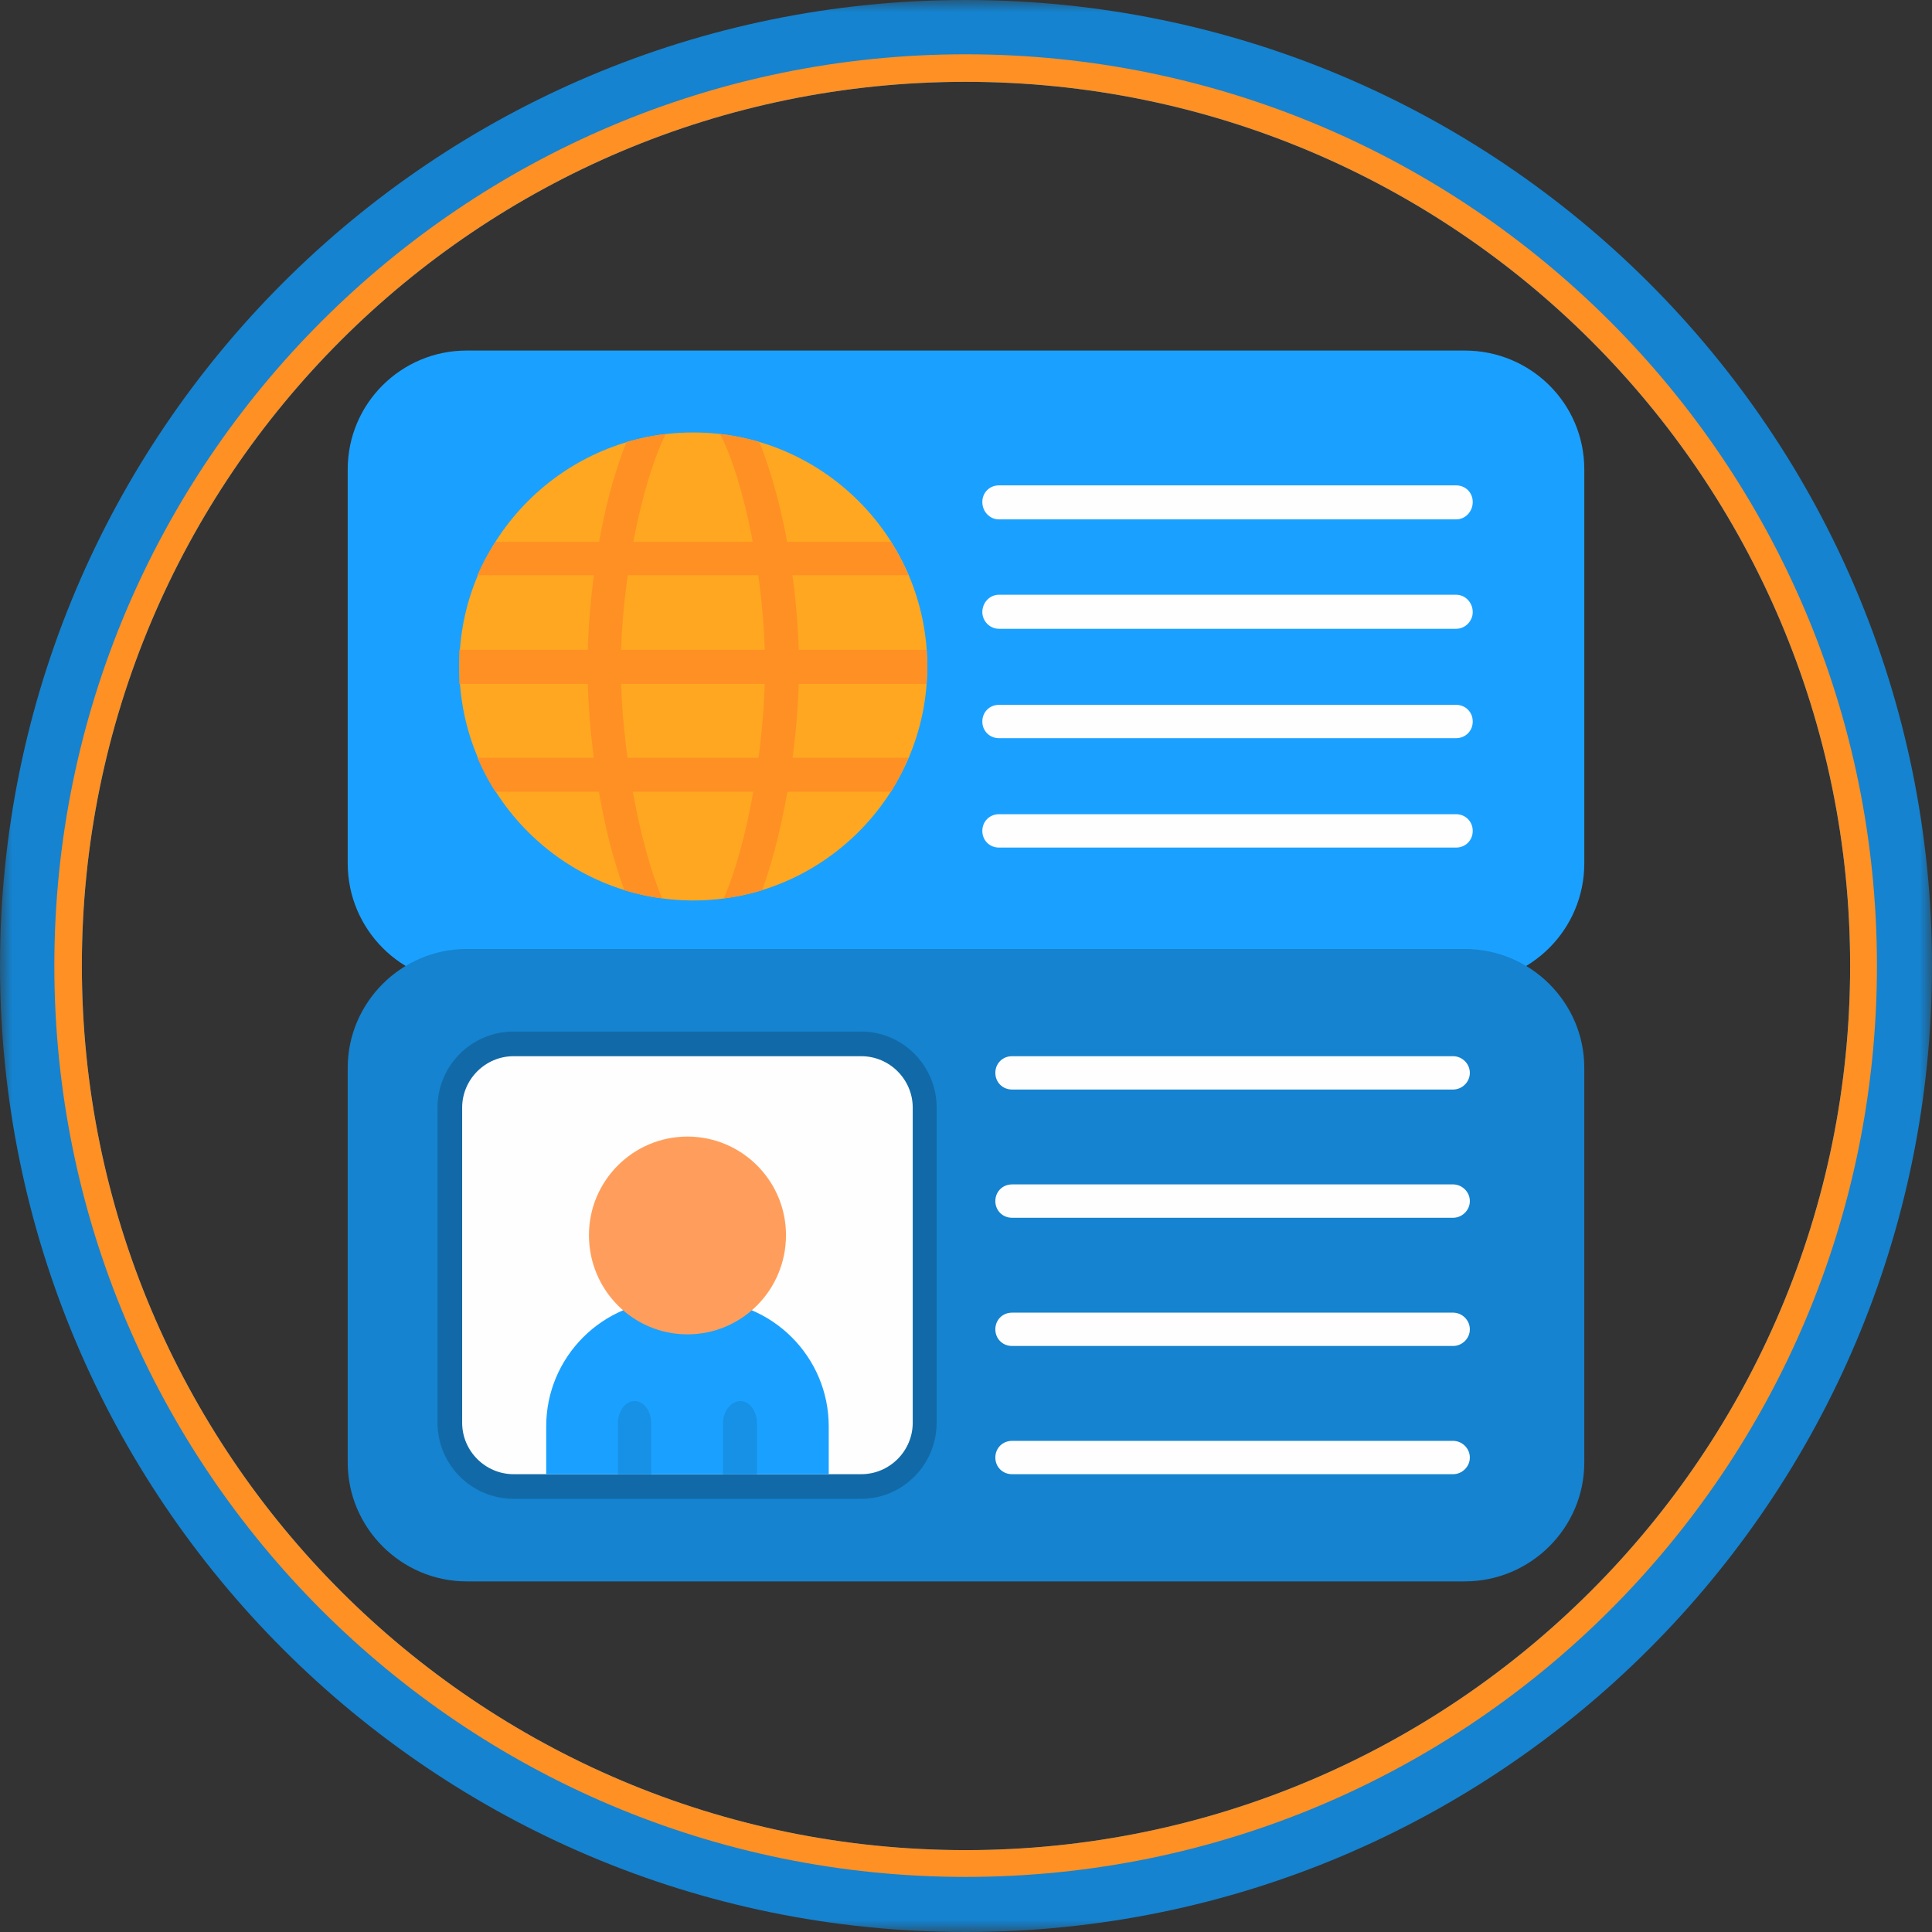
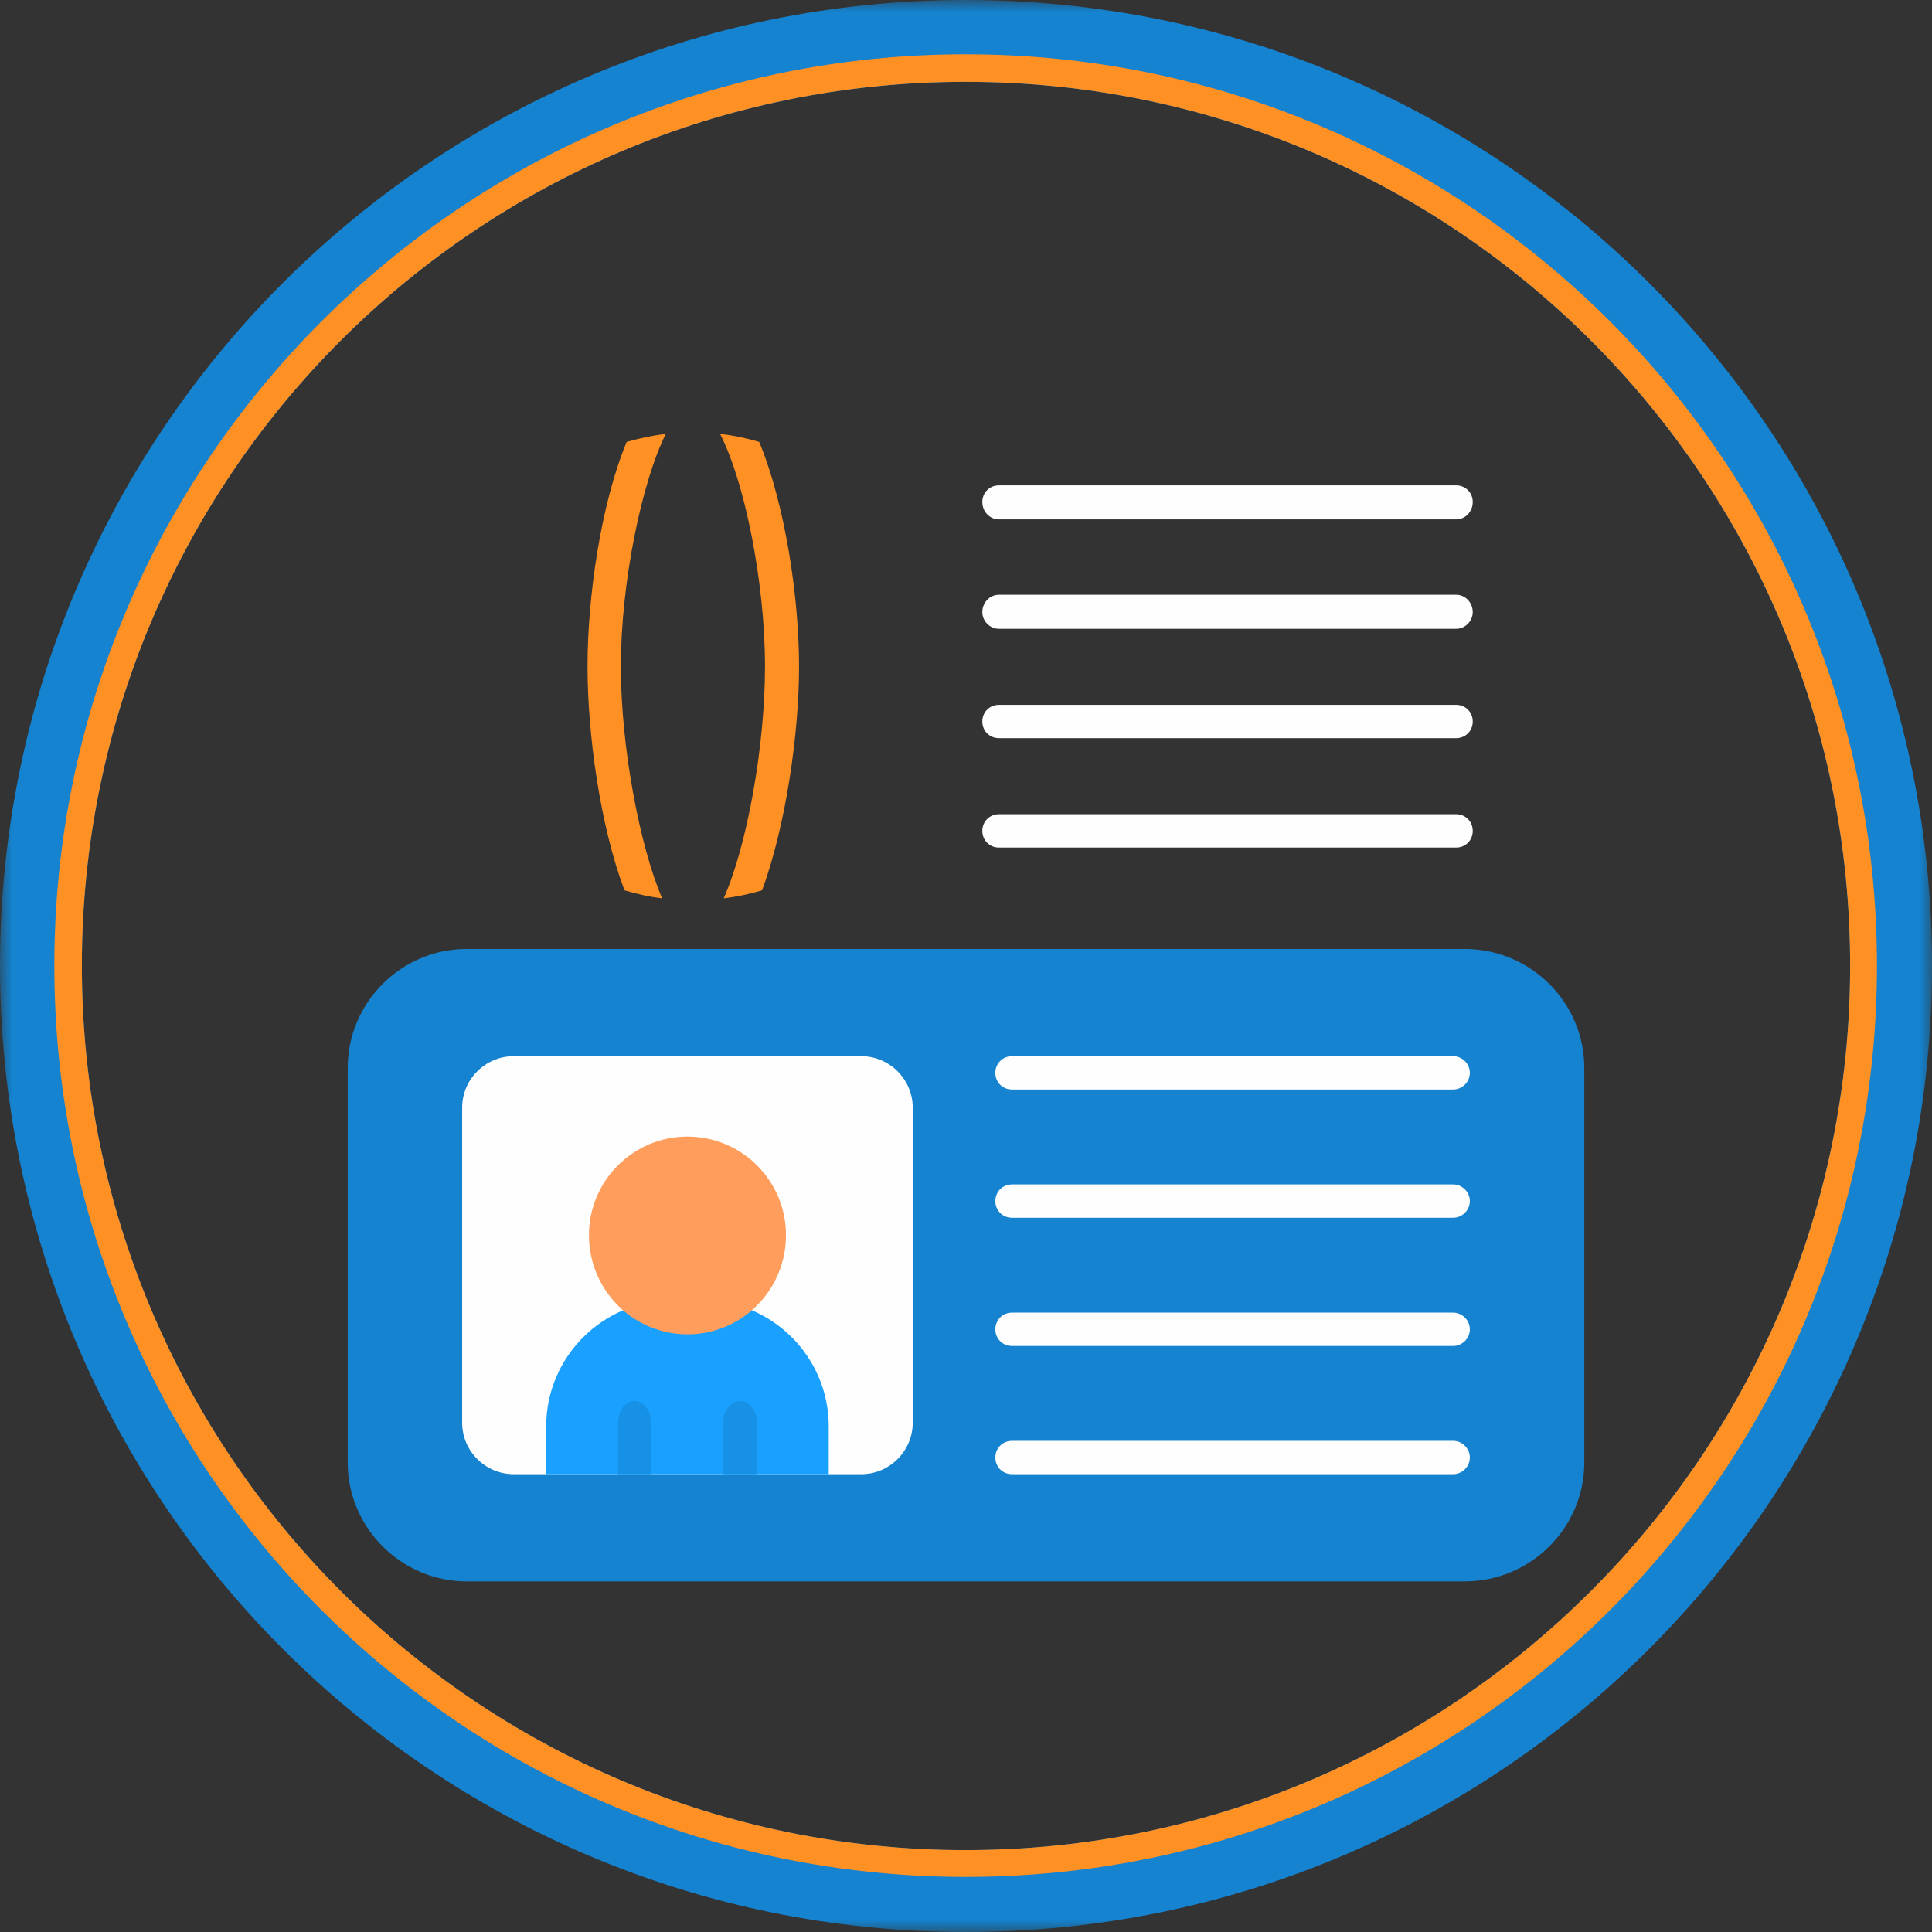
<svg xmlns="http://www.w3.org/2000/svg" width="80" height="80" viewBox="0 0 80 80" fill="none">
  <rect x="0" y="0" width="80" height="80" fill="#333333" stroke="none" />
  <g id="Visa Manager 1" clip-path="url(#clip0_677_836)">
-     <path id="Vector" fill-rule="evenodd" clip-rule="evenodd" d="M60.653 40.702H19.318C16.618 40.702 14.398 38.483 14.398 35.753V19.435C14.398 16.705 16.618 14.516 19.318 14.516H60.653C63.383 14.516 65.602 16.705 65.602 19.435V35.753C65.602 38.483 63.383 40.702 60.653 40.702Z" fill="#1AA1FF" />
    <path id="Vector_2" fill-rule="evenodd" clip-rule="evenodd" d="M60.653 65.482H19.318C16.618 65.482 14.398 63.262 14.398 60.562V44.214C14.398 41.514 16.618 39.295 19.318 39.295H60.653C63.383 39.295 65.602 41.514 65.602 44.214V60.562C65.602 63.262 63.383 65.482 60.653 65.482Z" fill="#1583CF" />
-     <path id="Vector_3" fill-rule="evenodd" clip-rule="evenodd" d="M35.665 62.062H21.267C19.527 62.062 18.117 60.652 18.117 58.913V45.864C18.117 44.124 19.527 42.715 21.267 42.715H35.665C37.375 42.715 38.784 44.124 38.784 45.864V58.913C38.784 60.652 37.375 62.062 35.665 62.062Z" fill="#116AA7" />
    <path id="Vector_4" fill-rule="evenodd" clip-rule="evenodd" d="M35.664 61.043H21.267C20.097 61.043 19.137 60.083 19.137 58.914V45.865C19.137 44.695 20.097 43.735 21.267 43.735H35.664C36.834 43.735 37.794 44.695 37.794 45.865V58.914C37.794 60.083 36.834 61.043 35.664 61.043Z" fill="#FEFEFE" />
    <path id="Vector_5" fill-rule="evenodd" clip-rule="evenodd" d="M34.316 61.043H22.617V59.063C22.617 56.184 24.957 53.844 27.837 53.844H29.096C31.976 53.844 34.316 56.184 34.316 59.063V61.043Z" fill="#1AA1FF" />
    <path id="Vector_6" fill-rule="evenodd" clip-rule="evenodd" d="M31.345 61.042H29.936V58.942C29.936 58.433 30.265 58.013 30.655 58.013C31.046 58.013 31.345 58.433 31.345 58.942V61.042ZM26.966 61.042H25.586V58.942C25.586 58.433 25.886 58.013 26.276 58.013C26.666 58.013 26.966 58.433 26.966 58.942V61.042Z" fill="#1791E6" />
    <path id="Vector_7" fill-rule="evenodd" clip-rule="evenodd" d="M28.466 55.252C26.216 55.252 24.387 53.423 24.387 51.144C24.387 48.893 26.216 47.063 28.466 47.063C30.716 47.063 32.546 48.893 32.546 51.144C32.546 53.423 30.716 55.252 28.466 55.252Z" fill="#FF9E5C" />
    <path id="Vector_8" fill-rule="evenodd" clip-rule="evenodd" d="M60.173 45.115H41.905C41.515 45.115 41.215 44.815 41.215 44.425C41.215 44.035 41.515 43.735 41.905 43.735H60.173C60.532 43.735 60.863 44.035 60.863 44.425C60.863 44.815 60.532 45.115 60.173 45.115ZM60.173 61.043H41.905C41.515 61.043 41.215 60.743 41.215 60.353C41.215 59.964 41.515 59.663 41.905 59.663H60.173C60.532 59.663 60.863 59.964 60.863 60.353C60.863 60.743 60.532 61.043 60.173 61.043ZM60.173 55.734H41.905C41.515 55.734 41.215 55.434 41.215 55.044C41.215 54.654 41.515 54.354 41.905 54.354H60.173C60.532 54.354 60.863 54.654 60.863 55.044C60.863 55.434 60.532 55.734 60.173 55.734ZM60.173 50.425H41.905C41.515 50.425 41.215 50.124 41.215 49.734C41.215 49.345 41.515 49.044 41.905 49.044H60.173C60.532 49.044 60.863 49.345 60.863 49.734C60.863 50.124 60.532 50.425 60.173 50.425Z" fill="#FEFEFE" />
-     <path id="Vector_9" fill-rule="evenodd" clip-rule="evenodd" d="M28.708 37.286C23.369 37.286 19.02 32.936 19.02 27.597C19.02 22.258 23.369 17.908 28.708 17.908C34.048 17.908 38.397 22.258 38.397 27.597C38.397 32.936 34.048 37.286 28.708 37.286Z" fill="#FFA721" />
    <path id="Vector_10" fill-rule="evenodd" clip-rule="evenodd" d="M27.418 37.197C26.878 37.136 26.368 37.016 25.858 36.866C24.838 34.167 24.328 30.357 24.328 27.598C24.328 24.748 24.868 20.908 25.948 18.299C26.488 18.148 27.027 18.029 27.568 17.969C26.578 19.948 25.708 24.118 25.708 27.598C25.708 30.927 26.488 35.036 27.418 37.197ZM29.817 17.969C30.387 18.029 30.927 18.148 31.437 18.299C32.517 20.908 33.087 24.748 33.087 27.598C33.087 30.357 32.547 34.167 31.557 36.866C31.047 37.016 30.508 37.136 29.967 37.197C30.927 35.036 31.677 30.927 31.677 27.598C31.677 24.118 30.837 19.948 29.817 17.969Z" fill="#FF9024" />
-     <path id="Vector_11" fill-rule="evenodd" clip-rule="evenodd" d="M20.519 32.786C20.219 32.337 19.979 31.857 19.769 31.377H37.617C37.407 31.857 37.167 32.337 36.897 32.786H20.519ZM19.02 28.317C19.02 28.077 19.02 27.837 19.02 27.597C19.02 27.357 19.02 27.147 19.02 26.907H38.367C38.367 27.147 38.397 27.357 38.397 27.597C38.397 27.837 38.367 28.077 38.367 28.317H19.02ZM19.769 23.817C19.979 23.337 20.219 22.888 20.519 22.438H36.897C37.167 22.888 37.407 23.337 37.617 23.817H19.769Z" fill="#FF9024" />
    <path id="Vector_12" fill-rule="evenodd" clip-rule="evenodd" d="M60.293 21.507H41.366C40.975 21.507 40.676 21.177 40.676 20.787C40.676 20.397 40.975 20.098 41.366 20.098H60.293C60.683 20.098 60.983 20.397 60.983 20.787C60.983 21.177 60.683 21.507 60.293 21.507ZM60.293 35.096H41.366C40.975 35.096 40.676 34.796 40.676 34.406C40.676 34.016 40.975 33.715 41.366 33.715H60.293C60.683 33.715 60.983 34.016 60.983 34.406C60.983 34.796 60.683 35.096 60.293 35.096ZM60.293 30.566H41.366C40.975 30.566 40.676 30.266 40.676 29.876C40.676 29.486 40.975 29.186 41.366 29.186H60.293C60.683 29.186 60.983 29.486 60.983 29.876C60.983 30.266 60.683 30.566 60.293 30.566ZM60.293 26.037H41.366C40.975 26.037 40.676 25.707 40.676 25.347C40.676 24.957 40.975 24.627 41.366 24.627H60.293C60.683 24.627 60.983 24.957 60.983 25.347C60.983 25.707 60.683 26.037 60.293 26.037Z" fill="#FEFEFE" />
    <g id="Mask group">
      <mask id="mask0_677_836" style="mask-type:luminance" maskUnits="userSpaceOnUse" x="0" y="0" width="80" height="80">
        <g id="Group">
          <path id="Vector_13" d="M0 0H80V80H0V0Z" fill="white" />
        </g>
      </mask>
      <g mask="url(#mask0_677_836)">
        <g id="Group_2">
          <path id="Vector_14" fill-rule="evenodd" clip-rule="evenodd" d="M39.985 0C62.092 0 80 17.908 80 39.985C80 62.092 62.092 80 39.985 80C17.908 80 0 62.092 0 39.985C0 17.908 17.908 0 39.985 0ZM39.985 3.389C60.202 3.389 76.61 19.767 76.61 39.985C76.61 60.203 60.202 76.611 39.985 76.611C19.768 76.611 3.389 60.203 3.389 39.985C3.389 19.767 19.768 3.389 39.985 3.389Z" fill="#1583CF" />
        </g>
      </g>
    </g>
    <path id="Vector_15" fill-rule="evenodd" clip-rule="evenodd" d="M39.985 2.248C60.833 2.248 77.72 19.166 77.72 39.984C77.72 60.831 60.833 77.719 39.985 77.719C19.168 77.719 2.25 60.831 2.25 39.984C2.25 19.166 19.168 2.248 39.985 2.248ZM39.985 3.388C60.203 3.388 76.61 19.765 76.61 39.984C76.61 60.201 60.203 76.609 39.985 76.609C19.768 76.609 3.39 60.201 3.39 39.984C3.39 19.765 19.768 3.388 39.985 3.388Z" fill="#FF9024" />
  </g>
  <defs>
    <clipPath id="clip0_677_836">
      <rect width="80" height="80" fill="white" />
    </clipPath>
  </defs>
</svg>